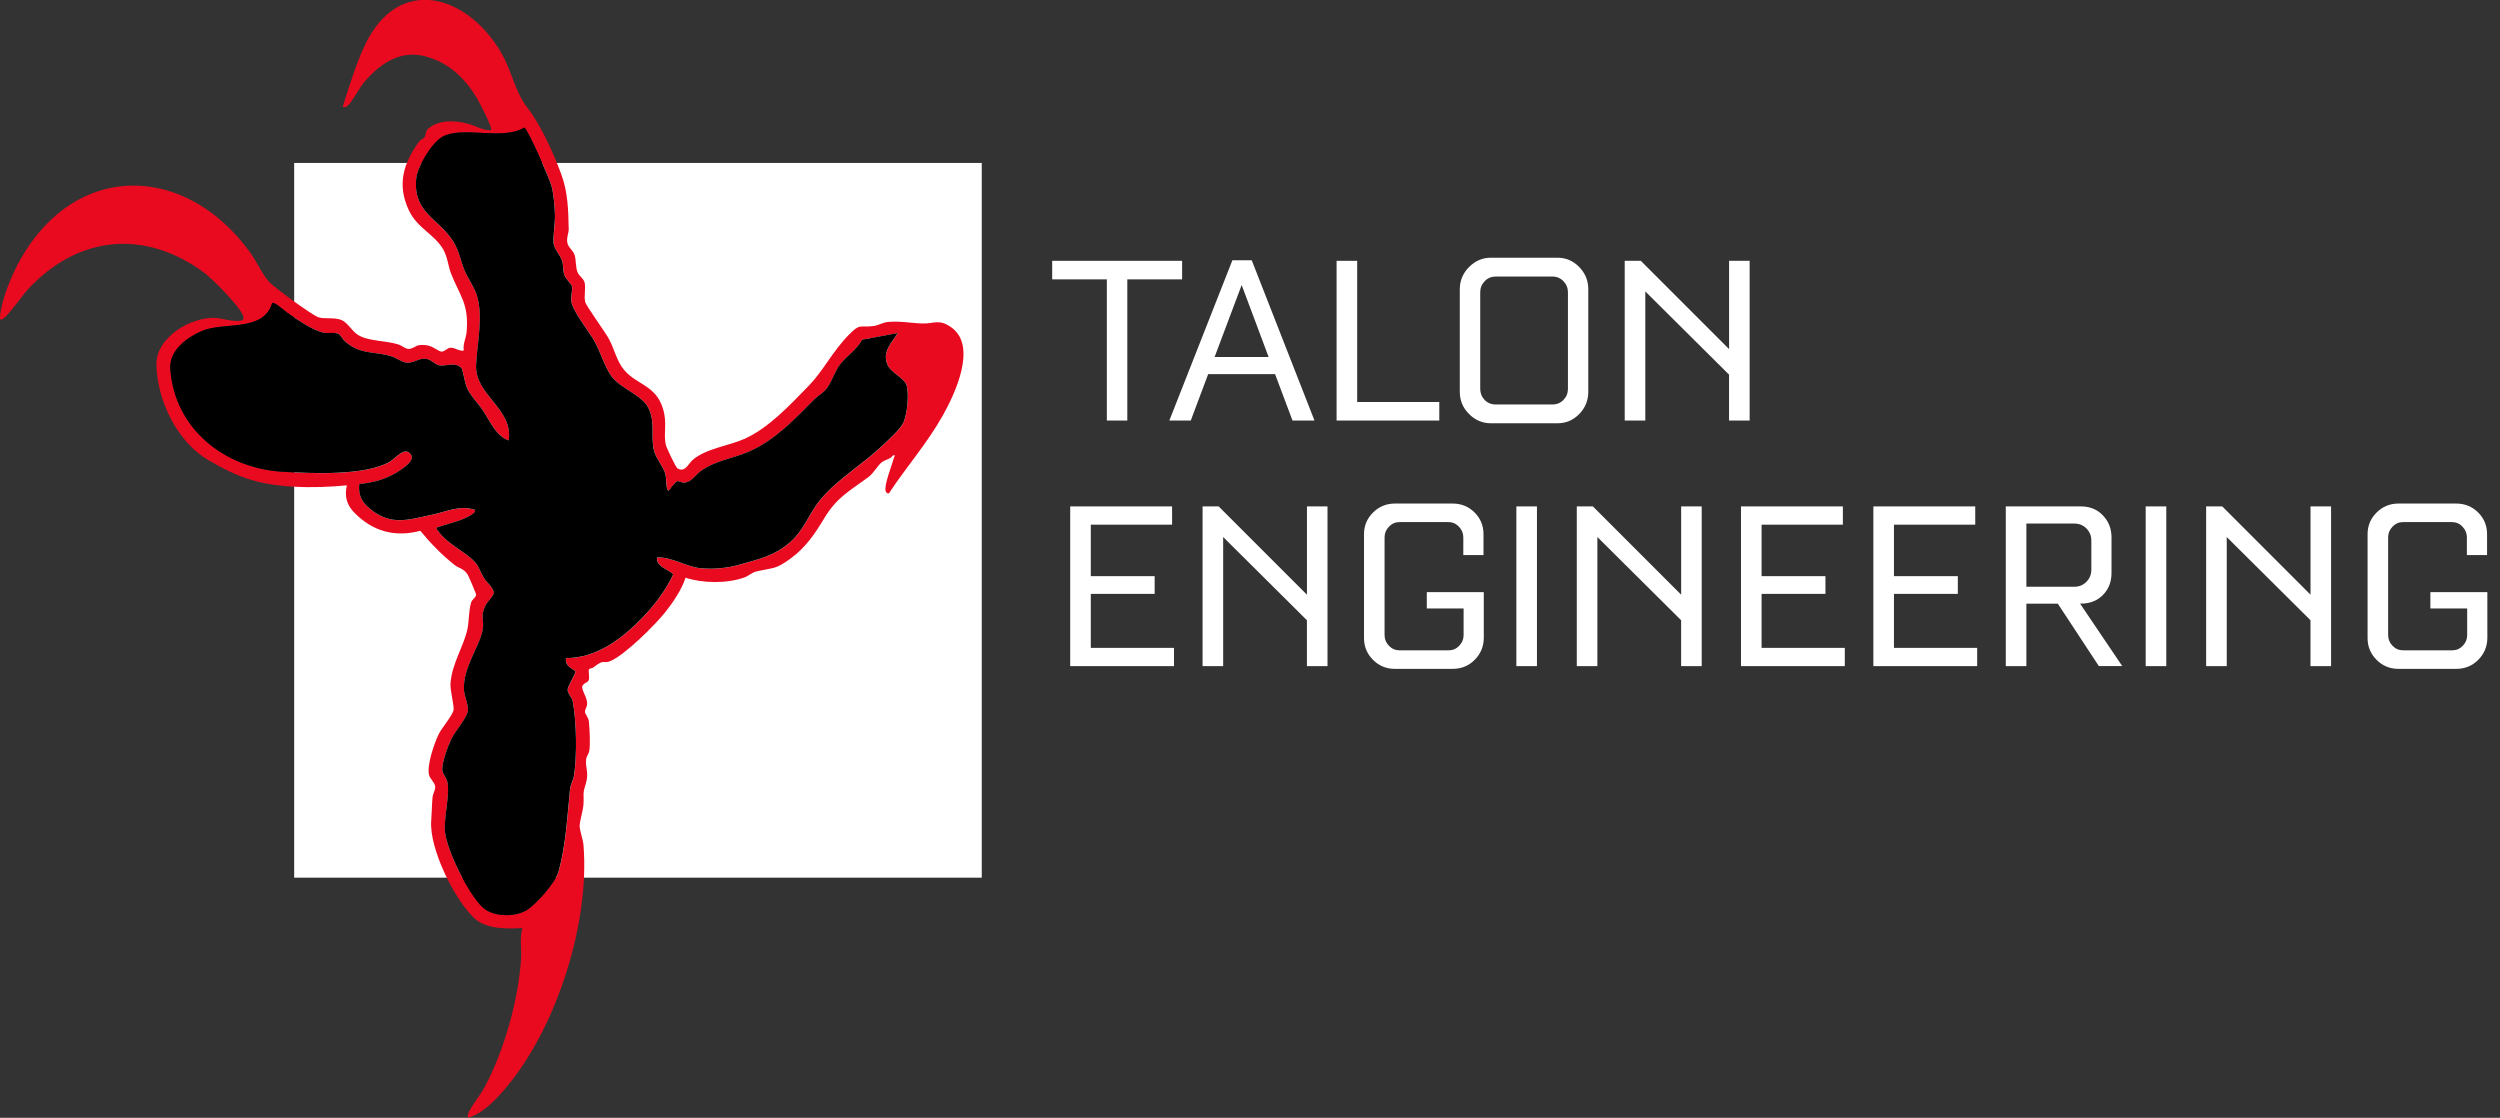
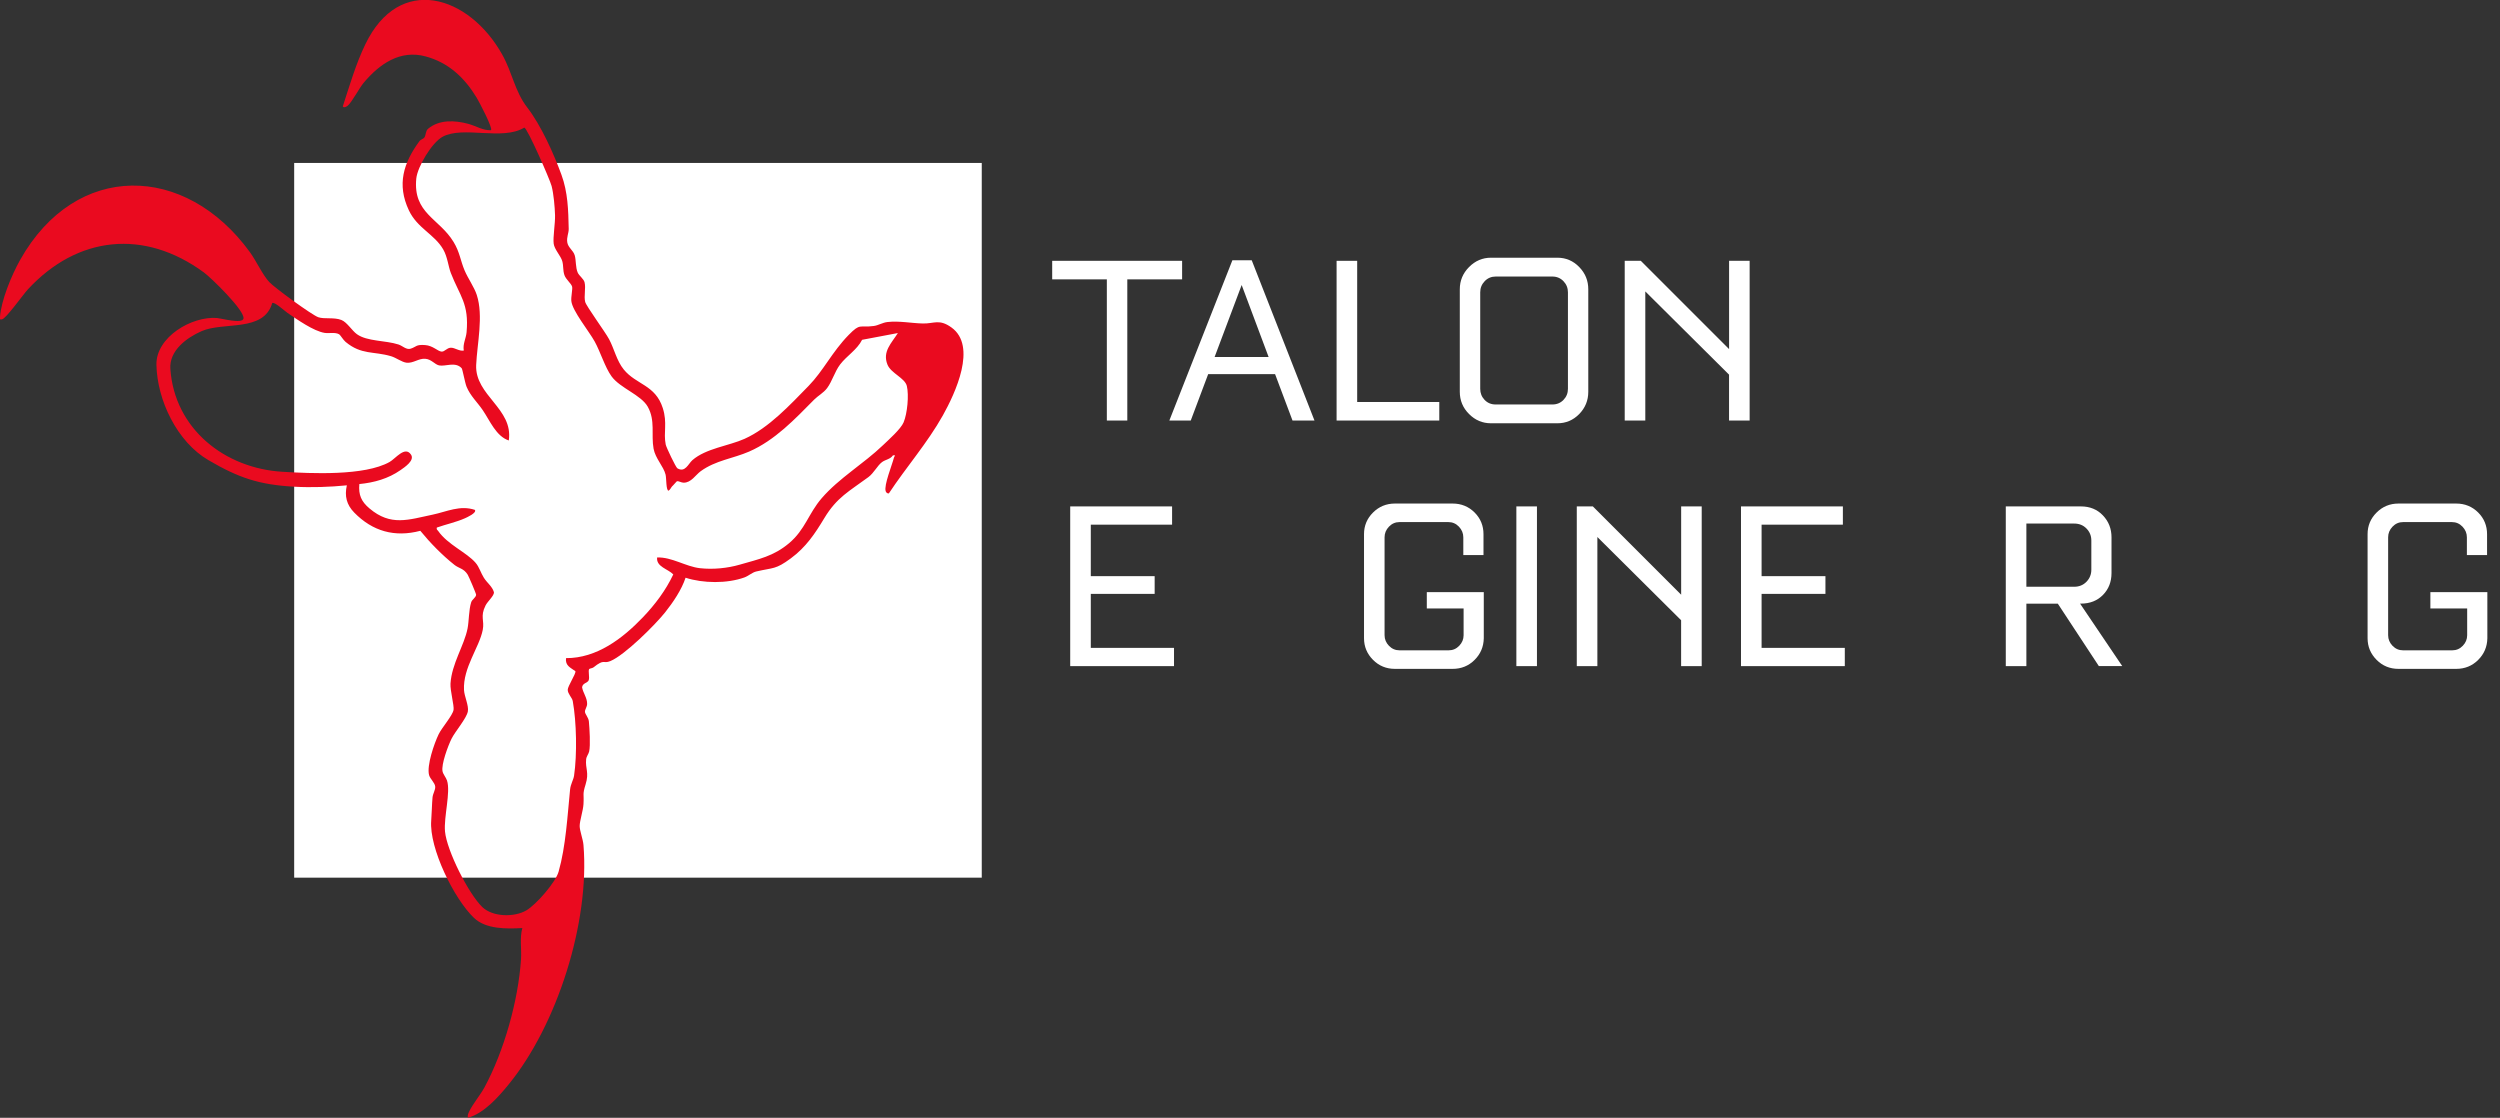
<svg xmlns="http://www.w3.org/2000/svg" id="Layer_2" data-name="Layer 2" viewBox="0 0 610.77 273.08">
  <rect x="0" y="0" width="610.77" height="273.08" fill="#333333" stroke="none" />
  <defs>
    <style>
      .cls-1 {
        fill: #ea0a1f;
      }

      .cls-2 {
        fill: #fff;
      }
    </style>
  </defs>
  <g id="Layer_1-2" data-name="Layer 1">
    <g>
      <g>
        <rect class="cls-2" x="71.87" y="39.81" width="167.98" height="174.61" />
        <g>
          <path class="cls-1" d="M128.83,26.29c3.33,4.29,6.47,11.28,8.34,16.41,1.56,4.27,1.68,8.62,1.77,13.21.02,1.08-.55,2.01-.35,3.3s1.46,1.95,1.82,3.17.17,2.94.74,4.24c.33.74,1.45,1.52,1.66,2.33.37,1.46-.21,3.37.16,4.82.26,1.03,4.88,7.31,5.84,9.11,1.25,2.34,1.85,5.26,3.58,7.39,3.04,3.74,7.71,3.72,9.53,9.41,1.18,3.69.12,5.94.72,8.92.14.71,2.47,5.57,2.84,5.8,1.9,1.16,2.68-1.1,3.68-1.98,3.29-2.88,8.95-3.5,12.74-5.21,5.98-2.69,11.15-8.34,15.65-12.93,3.63-3.72,5.73-8.3,9.8-12.46,2.9-2.96,2.54-1.7,6.13-2.18,1.12-.15,2.14-.84,3.35-.97,2.89-.32,5.87.3,8.64.36s3.99-1.18,6.98.97c6.35,4.56.9,16.12-2.1,21.49-3.78,6.75-8.94,12.61-13.19,19.05-.37.08-.68-.23-.78-.55-.46-1.45,1.57-6.39,2.02-8.18.11-.44.63-.64-.24-.57-.66.98-1.78,1-2.67,1.65-1.13.84-2,2.68-3.32,3.66-4.69,3.47-7.7,4.92-10.79,10.05-2.26,3.75-4.45,7.07-8.2,9.83s-4.16,2.19-8.44,3.19c-.97.23-1.86,1.08-2.87,1.45-4.24,1.53-10.1,1.46-14.38.07-.94,2.91-3.08,6.06-5,8.47-2.5,3.13-9.88,10.46-13.38,11.9-1.8.74-1.37-.67-4.11,1.53-.27.22-.96.27-1.06.42-.29.45.15,1.96-.11,2.72-.23.67-1.51.67-1.62,1.73.23,1.38,1.25,2.56,1.23,4.04,0,.75-.55,1.35-.53,1.94s.87,1.4.96,2.36c.16,1.71.41,5.83.07,7.33-.16.69-.66,1.17-.74,1.93-.24,2.26.79,3.19-.14,6.15-.8,2.54-.35,2.21-.51,4.82-.09,1.57-.93,4.05-.93,5.32,0,1.15.82,3.24.93,4.66,1.55,18.8-6.37,43.88-18.28,58.47-2.53,3.1-6.02,7.07-9.96,8.15-.11-.61.06-.99.31-1.52.82-1.76,2.71-4.01,3.74-5.9,4.79-8.87,8.26-21.21,8.93-31.28.17-2.54-.36-5.16.32-7.65-3.79.21-8.88.32-11.81-2.48-4.86-4.64-10.98-17.04-10.45-23.77.15-1.93.16-3.82.32-5.65.08-.93.72-1.84.66-2.64-.06-.95-1.24-1.87-1.5-2.83-.62-2.32,1.26-7.75,2.34-9.98.79-1.63,3.4-4.56,3.64-5.95.18-1-.85-4.72-.75-6.41.3-4.88,3.34-9.29,4.17-13.47.36-1.83.29-4.57.89-6.42.23-.71,1.14-1.13,1.2-1.82.02-.27-1.8-4.51-2.06-4.92-.96-1.55-2.14-1.51-3.25-2.4-2.97-2.35-5.94-5.39-8.32-8.31-6.26,1.65-11.67.12-16.14-4.45-1.89-1.93-2.4-4.04-1.81-6.66-4.05.41-8.71.57-12.8.34-8.71-.48-13.67-2.19-21.06-6.52-7.61-4.46-12.47-14.58-12.66-23.25-.15-6.79,8.64-11.94,14.79-11.45,1.06.09,6.21,1.5,6.48.15.39-1.92-7.87-9.95-9.66-11.27-14.57-10.7-30.88-8.99-43.02,4.13-1.16,1.26-5.33,7.14-6.31,7.32-.55.1-.54-.01-.51-.5.28-4.15,2.88-10.36,4.93-14.02,13.61-24.18,40.39-23.61,56.15-1.88,1.55,2.14,3.05,5.47,4.7,7.27,1.27,1.39,10.47,8.09,11.99,8.61s3.81-.04,5.64.67c1.4.55,2.59,2.62,3.82,3.49,2.47,1.77,6.98,1.48,10.13,2.5,1,.32,1.93,1.38,3,1.02,1.45-.48,1.23-1.04,3.5-.88,1.94.14,3.07,1.52,4.03,1.6.76.06,1.26-.92,2.26-.95,1-.03,2.06.91,3.17.69-.29-1.58.54-2.94.68-4.47.63-7.01-1.66-8.85-3.84-14.46-.64-1.65-.81-3.94-1.87-5.78-2.15-3.73-6.32-5.15-8.39-9.55-2.97-6.31-1.34-11.58,2.61-16.93.29-.4.94-.5,1.19-.88.4-.6.26-1.59.89-2.11,2.76-2.3,6.55-2.08,9.8-1.21,1.91.51,3.6,1.66,5.58,1.56.5-.5-2.93-6.99-3.51-7.95-2.95-4.87-6.86-8.58-12.51-10.09-6.18-1.66-11.18,1.82-15.05,6.4-1.13,1.33-2.96,4.88-3.96,5.67-.29.23-.95.58-1.18.15,1.65-5.07,3.17-10.31,5.48-15.12,8.33-17.36,25.32-12.06,33.45,2.43,2.52,4.49,3.07,9.01,6.14,12.97ZM164.31,118.69c-.36.36-.52.9-.97,1.19-.64,0-.51-3.03-.73-3.92-.5-2.04-2.5-3.94-2.94-6.36-.62-3.41.48-6.85-1.41-10.22-1.64-2.92-6.74-4.53-8.85-7.43-1.59-2.18-2.72-5.97-4.12-8.51s-5.47-7.49-5.71-9.91c-.1-1.07.35-2.91.19-3.51-.21-.76-1.5-1.74-1.87-2.79-.42-1.21-.2-2.28-.54-3.45-.37-1.28-1.91-2.85-2.09-4.24-.21-1.55.39-4.94.33-6.96s-.33-5.17-.84-7.13c-.42-1.61-5.9-14.12-6.67-14.28-5.3,3.27-14.96-.5-19.98,2.25-2.59,1.42-6.12,7.29-6.41,10.21-.83,8.52,5.61,9.71,9.11,15.48,1.52,2.5,1.68,4.56,2.69,6.95.81,1.93,2.37,4.11,2.98,6,1.67,5.14.08,11.92-.15,17.11-.33,7.47,9.12,10.64,7.97,18.44-3.11-1.03-4.6-4.83-6.37-7.42-1.29-1.9-3.01-3.46-3.94-5.7-.39-.93-.99-4.29-1.2-4.53-1.55-1.69-4.01-.36-5.52-.69-1.08-.24-1.88-1.52-3.4-1.62-1.63-.11-2.93,1.15-4.56.96-1.13-.13-2.54-1.22-3.76-1.58-4.28-1.27-7.25-.28-11.12-3.5-.58-.48-1.28-1.68-1.56-1.85-.98-.58-2.46-.18-3.55-.35-2.72-.43-6.71-3.27-9.08-4.88-.69-.47-3.24-2.84-3.74-2.4-2.07,7.17-11.84,4.49-17.24,6.85-3.72,1.63-7.95,4.79-7.64,9.22,1.01,14.67,13.29,24.3,27.36,25.14,7.03.42,20.08,1.06,26.21-2.4,1.47-.83,3.76-4,5.23-1.78.94,1.42-1.54,3.05-2.58,3.78-2.99,2.09-6.44,3.05-10.05,3.4-.24,2.67.49,4.28,2.48,5.96,5.22,4.41,9.5,2.75,15.45,1.51,3.43-.72,6.66-2.38,10.3-1.16.52.74-1.97,1.84-2.43,2.05-2.12.95-4.67,1.49-6.87,2.27-.14.5.13.55.33.83,2.33,3.36,6.96,5.23,9.15,7.79.88,1.02,1.28,2.49,2.01,3.64.82,1.3,2.06,2.12,2.47,3.55.04.88-1.54,2.19-2.06,3.23-1.36,2.72-.22,3.62-.68,5.96-.85,4.33-4.85,9.22-4.58,14.68.08,1.57,1.21,3.84.94,5.25-.33,1.71-3.11,4.89-3.99,6.67-.83,1.68-2.55,6.25-2.19,7.96.15.74.84,1.48,1.09,2.24.93,2.83-.82,8.91-.49,12.46.44,4.66,5.73,15.2,9.12,18.46,2.54,2.44,7.83,2.54,10.78.79,2.36-1.4,7.1-6.79,7.85-9.43,1.77-6.22,2.17-13.74,2.81-20.11.13-1.3.82-2.33.97-3.35.76-5.17.61-13.09-.32-18.24-.15-.82-1.2-1.71-1.23-2.73-.02-.89,2.04-3.91,1.88-4.56-1.24-.91-2.5-1.32-2.3-3.19,7.49.04,13.82-4.78,18.78-9.97,2.97-3.11,5.58-6.57,7.43-10.48-1.29-1.36-4.21-1.85-3.95-4.14,3.58-.15,6.97,2.23,10.5,2.62,3.16.35,6.66.01,9.7-.87,4.65-1.35,8.24-2.04,12.04-5.24,3.94-3.32,4.73-7.23,7.96-10.98,4.27-4.95,10.22-8.39,14.97-12.95,1.39-1.33,4.37-3.97,5.05-5.59.91-2.17,1.33-6.64.79-8.89-.48-1.97-3.89-3.1-4.74-5.23-1.27-3.18,1-5.24,2.55-7.7l-8.74,1.65c-1.23,2.44-3.75,3.9-5.36,6.01-1.35,1.78-1.93,4.1-3.19,5.79-.87,1.17-2.23,1.87-3.17,2.82-4.7,4.75-9.56,9.93-15.89,12.69-3.91,1.7-8.17,2.14-11.82,4.79-1.26.92-2.32,2.82-4.17,2.81-.55,0-1.22-.43-1.61-.37-.08.01-.82.89-1.08,1.15Z" />
-           <path d="M164.31,118.69c.26-.26,1.01-1.14,1.08-1.15.4-.06,1.06.36,1.61.37,1.85,0,2.91-1.89,4.17-2.81,3.65-2.65,7.92-3.09,11.82-4.79,6.33-2.76,11.19-7.94,15.89-12.69.94-.95,2.3-1.65,3.17-2.82,1.25-1.69,1.83-4,3.19-5.79,1.61-2.11,4.12-3.57,5.36-6.01l8.74-1.65c-1.55,2.47-3.82,4.53-2.55,7.7.85,2.13,4.26,3.26,4.74,5.23.55,2.26.13,6.73-.79,8.89-.68,1.62-3.66,4.25-5.05,5.59-4.75,4.55-10.7,8-14.97,12.95-3.23,3.75-4.02,7.66-7.96,10.98-3.8,3.2-7.39,3.9-12.04,5.24-3.04.88-6.54,1.22-9.7.87-3.53-.39-6.92-2.77-10.5-2.62-.27,2.3,2.65,2.78,3.95,4.14-1.85,3.91-4.45,7.37-7.43,10.48-4.96,5.18-11.29,10.01-18.78,9.97-.2,1.87,1.06,2.28,2.3,3.19.15.65-1.91,3.67-1.88,4.56.03,1.02,1.08,1.91,1.23,2.73.94,5.16,1.09,13.08.32,18.24-.15,1.02-.84,2.05-.97,3.35-.65,6.38-1.05,13.89-2.81,20.11-.75,2.64-5.49,8.03-7.85,9.43-2.95,1.75-8.24,1.65-10.78-.79-3.39-3.25-8.68-13.8-9.12-18.46-.33-3.54,1.42-9.63.49-12.46-.25-.76-.93-1.5-1.09-2.24-.35-1.71,1.37-6.27,2.19-7.96.88-1.79,3.66-4.96,3.99-6.67.27-1.41-.86-3.68-.94-5.25-.27-5.46,3.73-10.35,4.58-14.68.46-2.35-.68-3.24.68-5.96.52-1.04,2.1-2.35,2.06-3.23-.41-1.43-1.65-2.24-2.47-3.55-.73-1.15-1.13-2.62-2.01-3.64-2.2-2.57-6.83-4.44-9.15-7.79-.2-.28-.46-.33-.33-.83,2.2-.78,4.75-1.32,6.87-2.27.46-.21,2.96-1.31,2.43-2.05-3.64-1.22-6.87.45-10.3,1.16-5.95,1.25-10.22,2.9-15.45-1.51-1.99-1.68-2.72-3.29-2.48-5.96,3.61-.36,7.06-1.31,10.05-3.4,1.04-.73,3.52-2.36,2.58-3.78-1.47-2.21-3.77.96-5.23,1.78-6.13,3.46-19.18,2.82-26.21,2.4-14.06-.85-26.35-10.47-27.36-25.14-.3-4.43,3.92-7.59,7.64-9.22,5.4-2.36,15.17.32,17.24-6.85.51-.44,3.06,1.93,3.74,2.4,2.37,1.6,6.36,4.45,9.08,4.88,1.09.17,2.58-.23,3.55.35.28.17.98,1.37,1.56,1.85,3.86,3.22,6.84,2.23,11.12,3.5,1.22.36,2.63,1.45,3.76,1.58,1.63.19,2.93-1.07,4.56-.96,1.53.1,2.33,1.39,3.4,1.62,1.51.33,3.98-.99,5.52.69.22.24.82,3.6,1.2,4.53.93,2.24,2.65,3.8,3.94,5.7,1.76,2.59,3.25,6.39,6.37,7.42,1.16-7.8-8.3-10.97-7.97-18.44.23-5.19,1.82-11.97.15-17.11-.61-1.88-2.16-4.07-2.98-6-1.01-2.39-1.17-4.44-2.69-6.95-3.5-5.76-9.93-6.95-9.11-15.48.28-2.92,3.82-8.79,6.41-10.21,5.03-2.75,14.68,1.02,19.98-2.25.77.16,6.25,12.67,6.67,14.28.51,1.96.79,5.06.84,7.13s-.54,5.42-.33,6.96c.19,1.39,1.72,2.96,2.09,4.24.34,1.17.12,2.24.54,3.45.37,1.05,1.66,2.04,1.87,2.79.16.59-.3,2.44-.19,3.51.24,2.42,4.34,7.43,5.71,9.91s2.53,6.33,4.12,8.51c2.11,2.9,7.21,4.51,8.85,7.43,1.89,3.37.79,6.81,1.41,10.22.44,2.42,2.44,4.32,2.94,6.36.22.89.09,3.92.73,3.92.44-.3.61-.84.97-1.19Z" />
        </g>
      </g>
      <g>
        <path class="cls-2" d="M288.8,63.72v4.53h-13.39v34.49h-5v-34.49h-13.35v-4.53h31.74Z" />
        <path class="cls-2" d="M315.77,102.74l-4.26-11.34h-16.34l-4.26,11.34h-5.23l15.4-39.15h4.73l15.33,39.15h-5.37ZM296.75,87.21h13.18l-6.58-17.58-6.61,17.58Z" />
        <path class="cls-2" d="M331.57,98.21h20.06v4.53h-25.09v-39.02h5.03v34.49Z" />
        <path class="cls-2" d="M364.25,103.41c-2.06,0-3.84-.75-5.35-2.26-1.51-1.51-2.26-3.32-2.26-5.42v-25.06c0-2.1.75-3.91,2.26-5.43,1.51-1.52,3.29-2.28,5.35-2.28h16.24c2.08,0,3.86.76,5.33,2.28,1.48,1.52,2.21,3.33,2.21,5.43v25.06c0,2.1-.74,3.91-2.21,5.42-1.48,1.51-3.25,2.26-5.33,2.26h-16.24ZM365.42,98.82h13.82c1.1,0,2.01-.37,2.73-1.12.73-.75,1.09-1.65,1.09-2.7v-23.58c0-1.05-.36-1.96-1.09-2.72-.73-.76-1.64-1.14-2.73-1.14h-13.82c-1.07,0-1.97.38-2.7,1.14-.73.76-1.09,1.67-1.09,2.72v23.58c0,1.05.36,1.95,1.07,2.7.72.75,1.62,1.12,2.72,1.12Z" />
        <path class="cls-2" d="M422.42,63.72h5.03v39.02h-5.03v-11.21l-20.46-20.33v31.54h-5.03v-39.02h3.93l21.57,21.57v-21.57Z" />
        <path class="cls-2" d="M266.49,158.28h20.33v4.46h-25.36v-39.02h24.89v4.46h-19.86v12.58h15.6v4.33h-15.6v13.18Z" />
-         <path class="cls-2" d="M319.29,123.72h5.03v39.02h-5.03v-11.21l-20.46-20.33v31.54h-5.03v-39.02h3.93l21.57,21.57v-21.57Z" />
        <path class="cls-2" d="M348.58,144.66h13.92v11.27c-.04,2.08-.79,3.85-2.25,5.3-1.45,1.45-3.24,2.18-5.37,2.18h-14.09c-2.1,0-3.89-.73-5.35-2.2s-2.2-3.23-2.2-5.28v-25.43c0-2.06.73-3.82,2.2-5.28,1.46-1.46,3.25-2.2,5.35-2.2h14.09c2.12,0,3.91.73,5.37,2.18,1.45,1.45,2.18,3.22,2.18,5.3v5.1h-4.93v-4.33c0-.98-.36-1.85-1.07-2.6-.72-.75-1.58-1.12-2.58-1.12h-11.94c-1.01,0-1.87.38-2.58,1.12-.72.75-1.07,1.62-1.07,2.6v23.92c0,.98.36,1.84,1.07,2.58s1.58,1.11,2.58,1.11h12.01c1.01,0,1.87-.37,2.58-1.11s1.07-1.6,1.07-2.58v-6.54h-8.99v-3.99Z" />
        <path class="cls-2" d="M370.46,162.74v-39.02h5.03v39.02h-5.03Z" />
        <path class="cls-2" d="M410.71,123.72h5.03v39.02h-5.03v-11.21l-20.46-20.33v31.54h-5.03v-39.02h3.93l21.57,21.57v-21.57Z" />
        <path class="cls-2" d="M430.37,158.28h20.33v4.46h-25.36v-39.02h24.89v4.46h-19.86v12.58h15.6v4.33h-15.6v13.18Z" />
-         <path class="cls-2" d="M462.71,158.28h20.33v4.46h-25.36v-39.02h24.89v4.46h-19.86v12.58h15.6v4.33h-15.6v13.18Z" />
        <path class="cls-2" d="M512.77,162.74l-10.03-15.26h-7.68v15.26h-5.03v-39.02h18.35c2.19,0,3.99.73,5.38,2.2,1.4,1.46,2.1,3.25,2.1,5.35v8.72c0,2.15-.69,3.93-2.08,5.35s-3.19,2.13-5.4,2.13h-.2l10.3,15.26h-5.7ZM495.06,127.92v15.43h11.68c1.21,0,2.21-.41,3-1.22.79-.82,1.19-1.79,1.19-2.94v-7.15c0-1.14-.4-2.11-1.19-2.92-.79-.81-1.79-1.21-3-1.21h-11.68Z" />
-         <path class="cls-2" d="M524.21,162.74v-39.02h5.03v39.02h-5.03Z" />
-         <path class="cls-2" d="M564.47,123.72h5.03v39.02h-5.03v-11.21l-20.46-20.33v31.54h-5.03v-39.02h3.93l21.57,21.57v-21.57Z" />
        <path class="cls-2" d="M593.76,144.66h13.92v11.27c-.04,2.08-.79,3.85-2.25,5.3-1.45,1.45-3.24,2.18-5.37,2.18h-14.09c-2.1,0-3.89-.73-5.35-2.2s-2.2-3.23-2.2-5.28v-25.43c0-2.06.73-3.82,2.2-5.28,1.46-1.46,3.25-2.2,5.35-2.2h14.09c2.12,0,3.91.73,5.37,2.18,1.45,1.45,2.18,3.22,2.18,5.3v5.1h-4.93v-4.33c0-.98-.36-1.85-1.07-2.6-.72-.75-1.58-1.12-2.58-1.12h-11.94c-1.01,0-1.87.38-2.58,1.12-.72.75-1.07,1.62-1.07,2.6v23.92c0,.98.36,1.84,1.07,2.58s1.58,1.11,2.58,1.11h12.01c1.01,0,1.87-.37,2.58-1.11.71-.74,1.07-1.6,1.07-2.58v-6.54h-8.99v-3.99Z" />
      </g>
    </g>
  </g>
</svg>